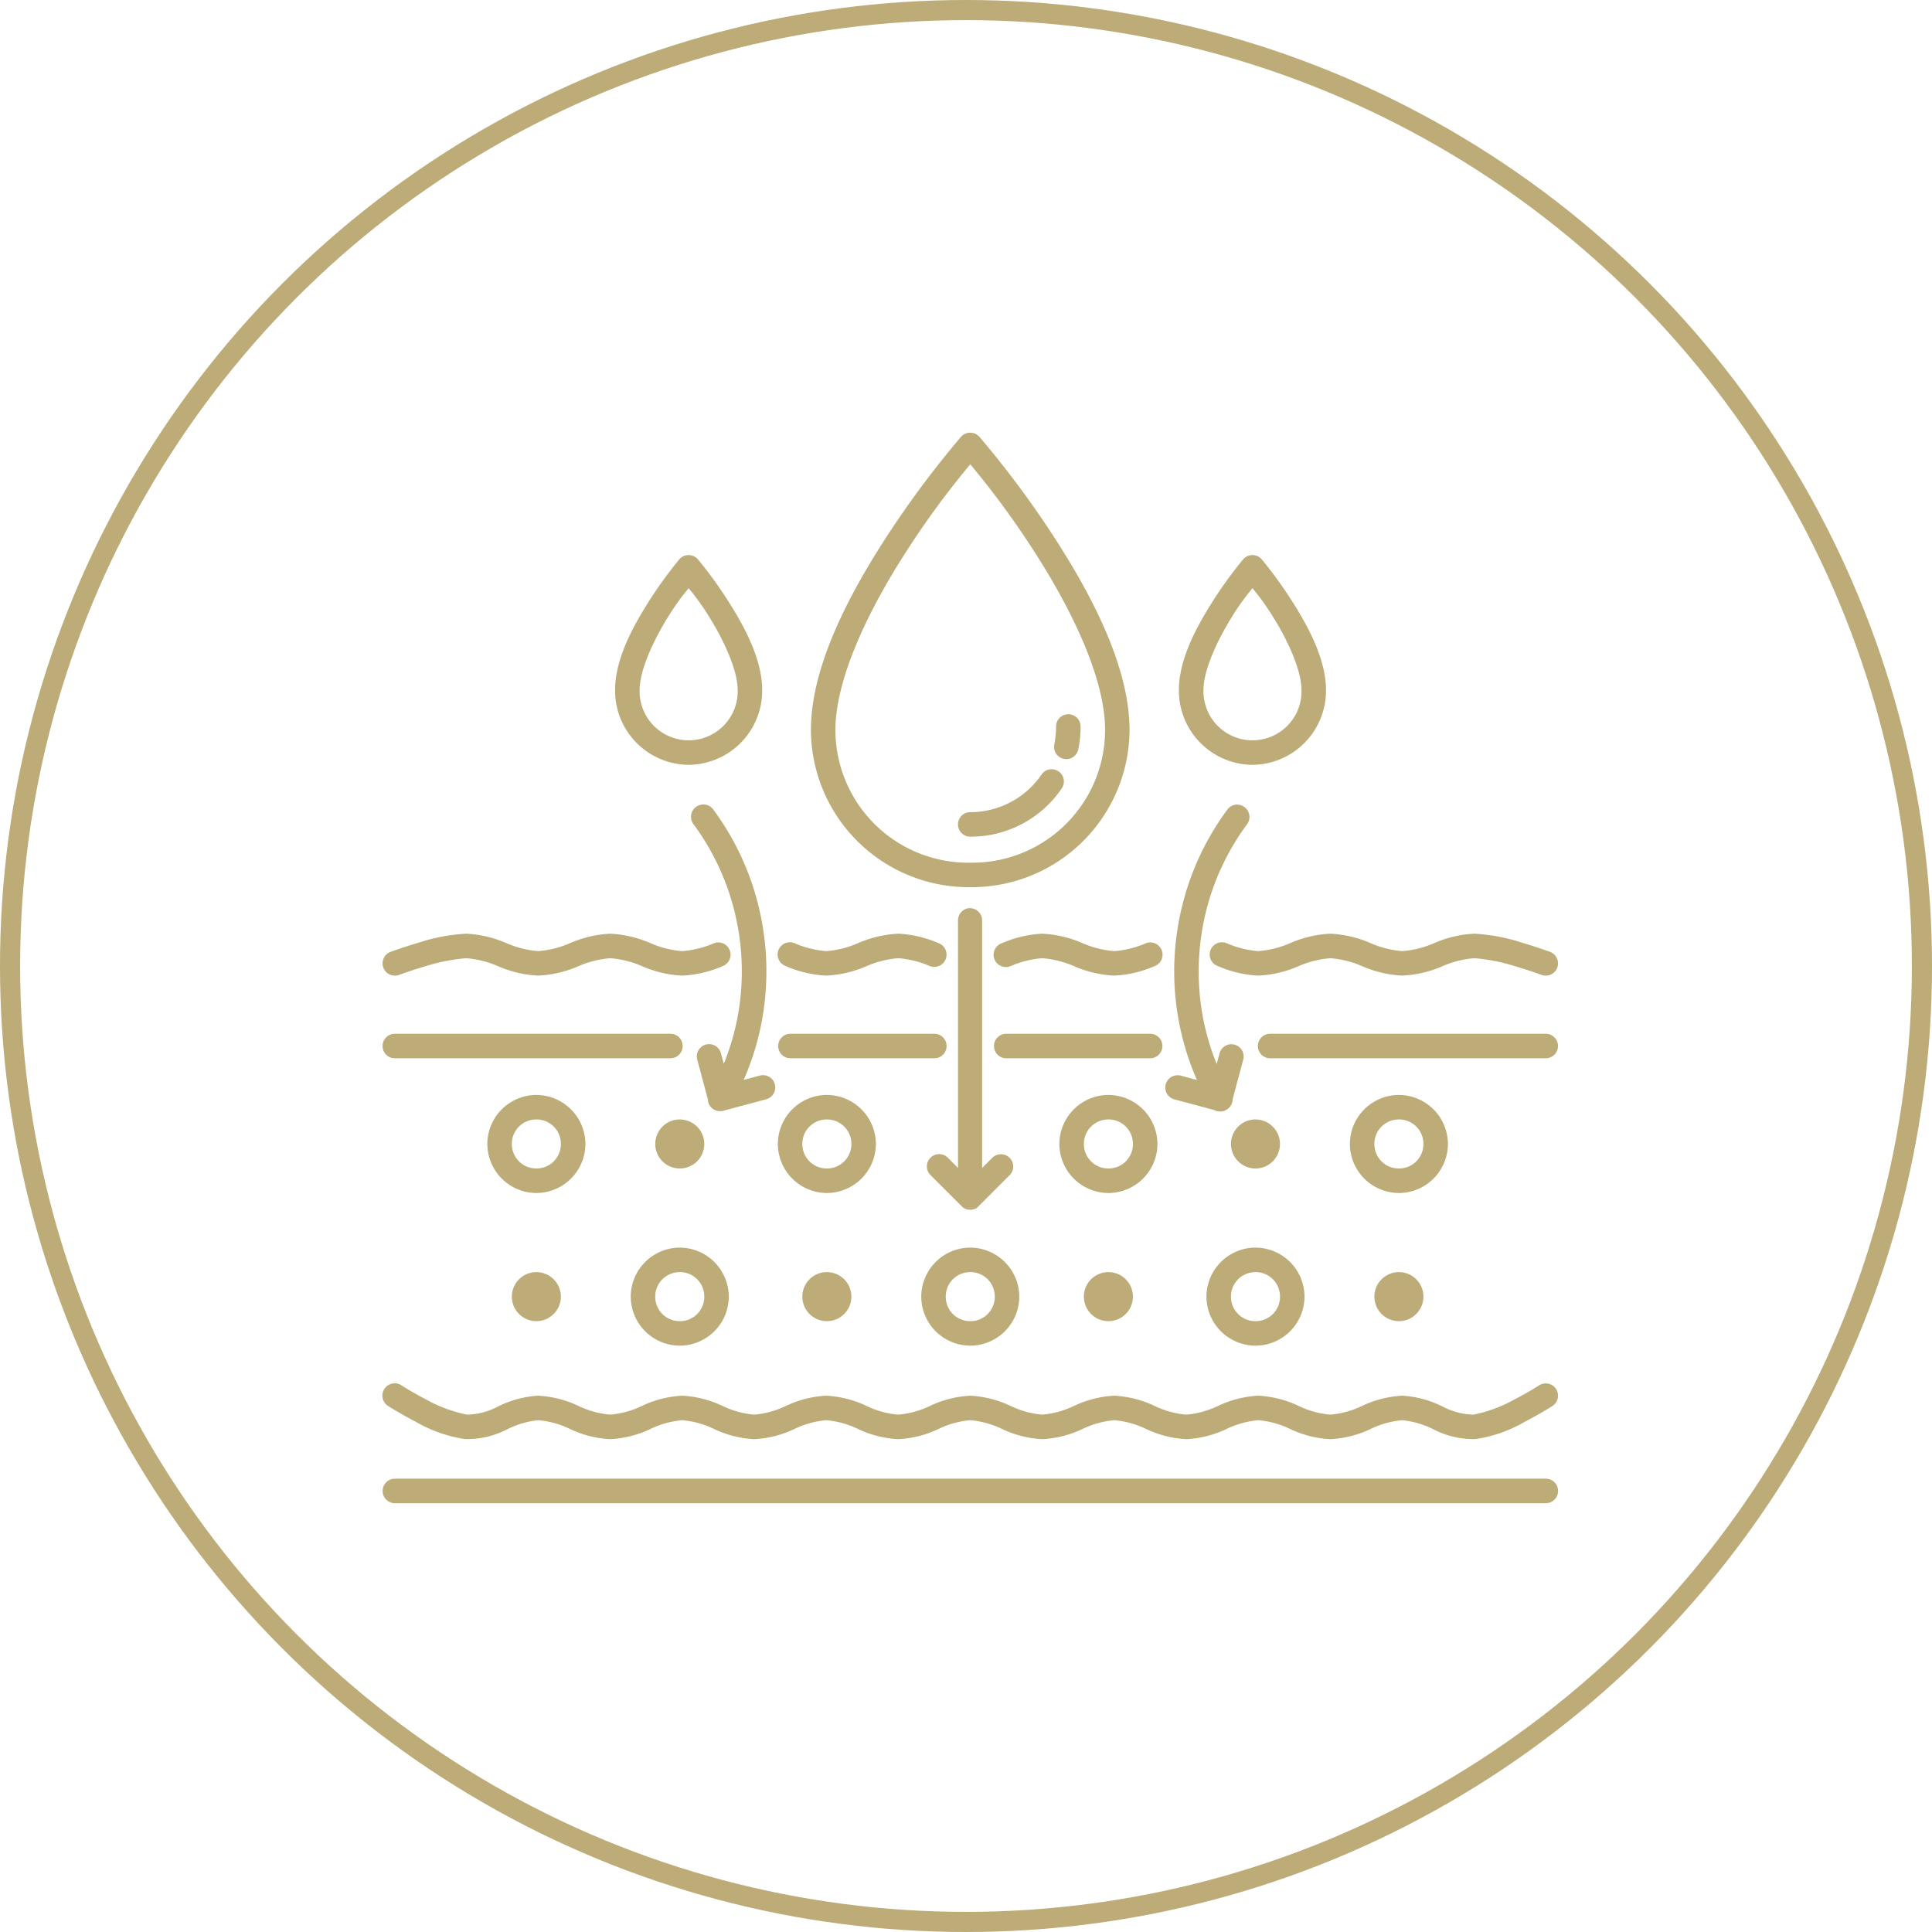
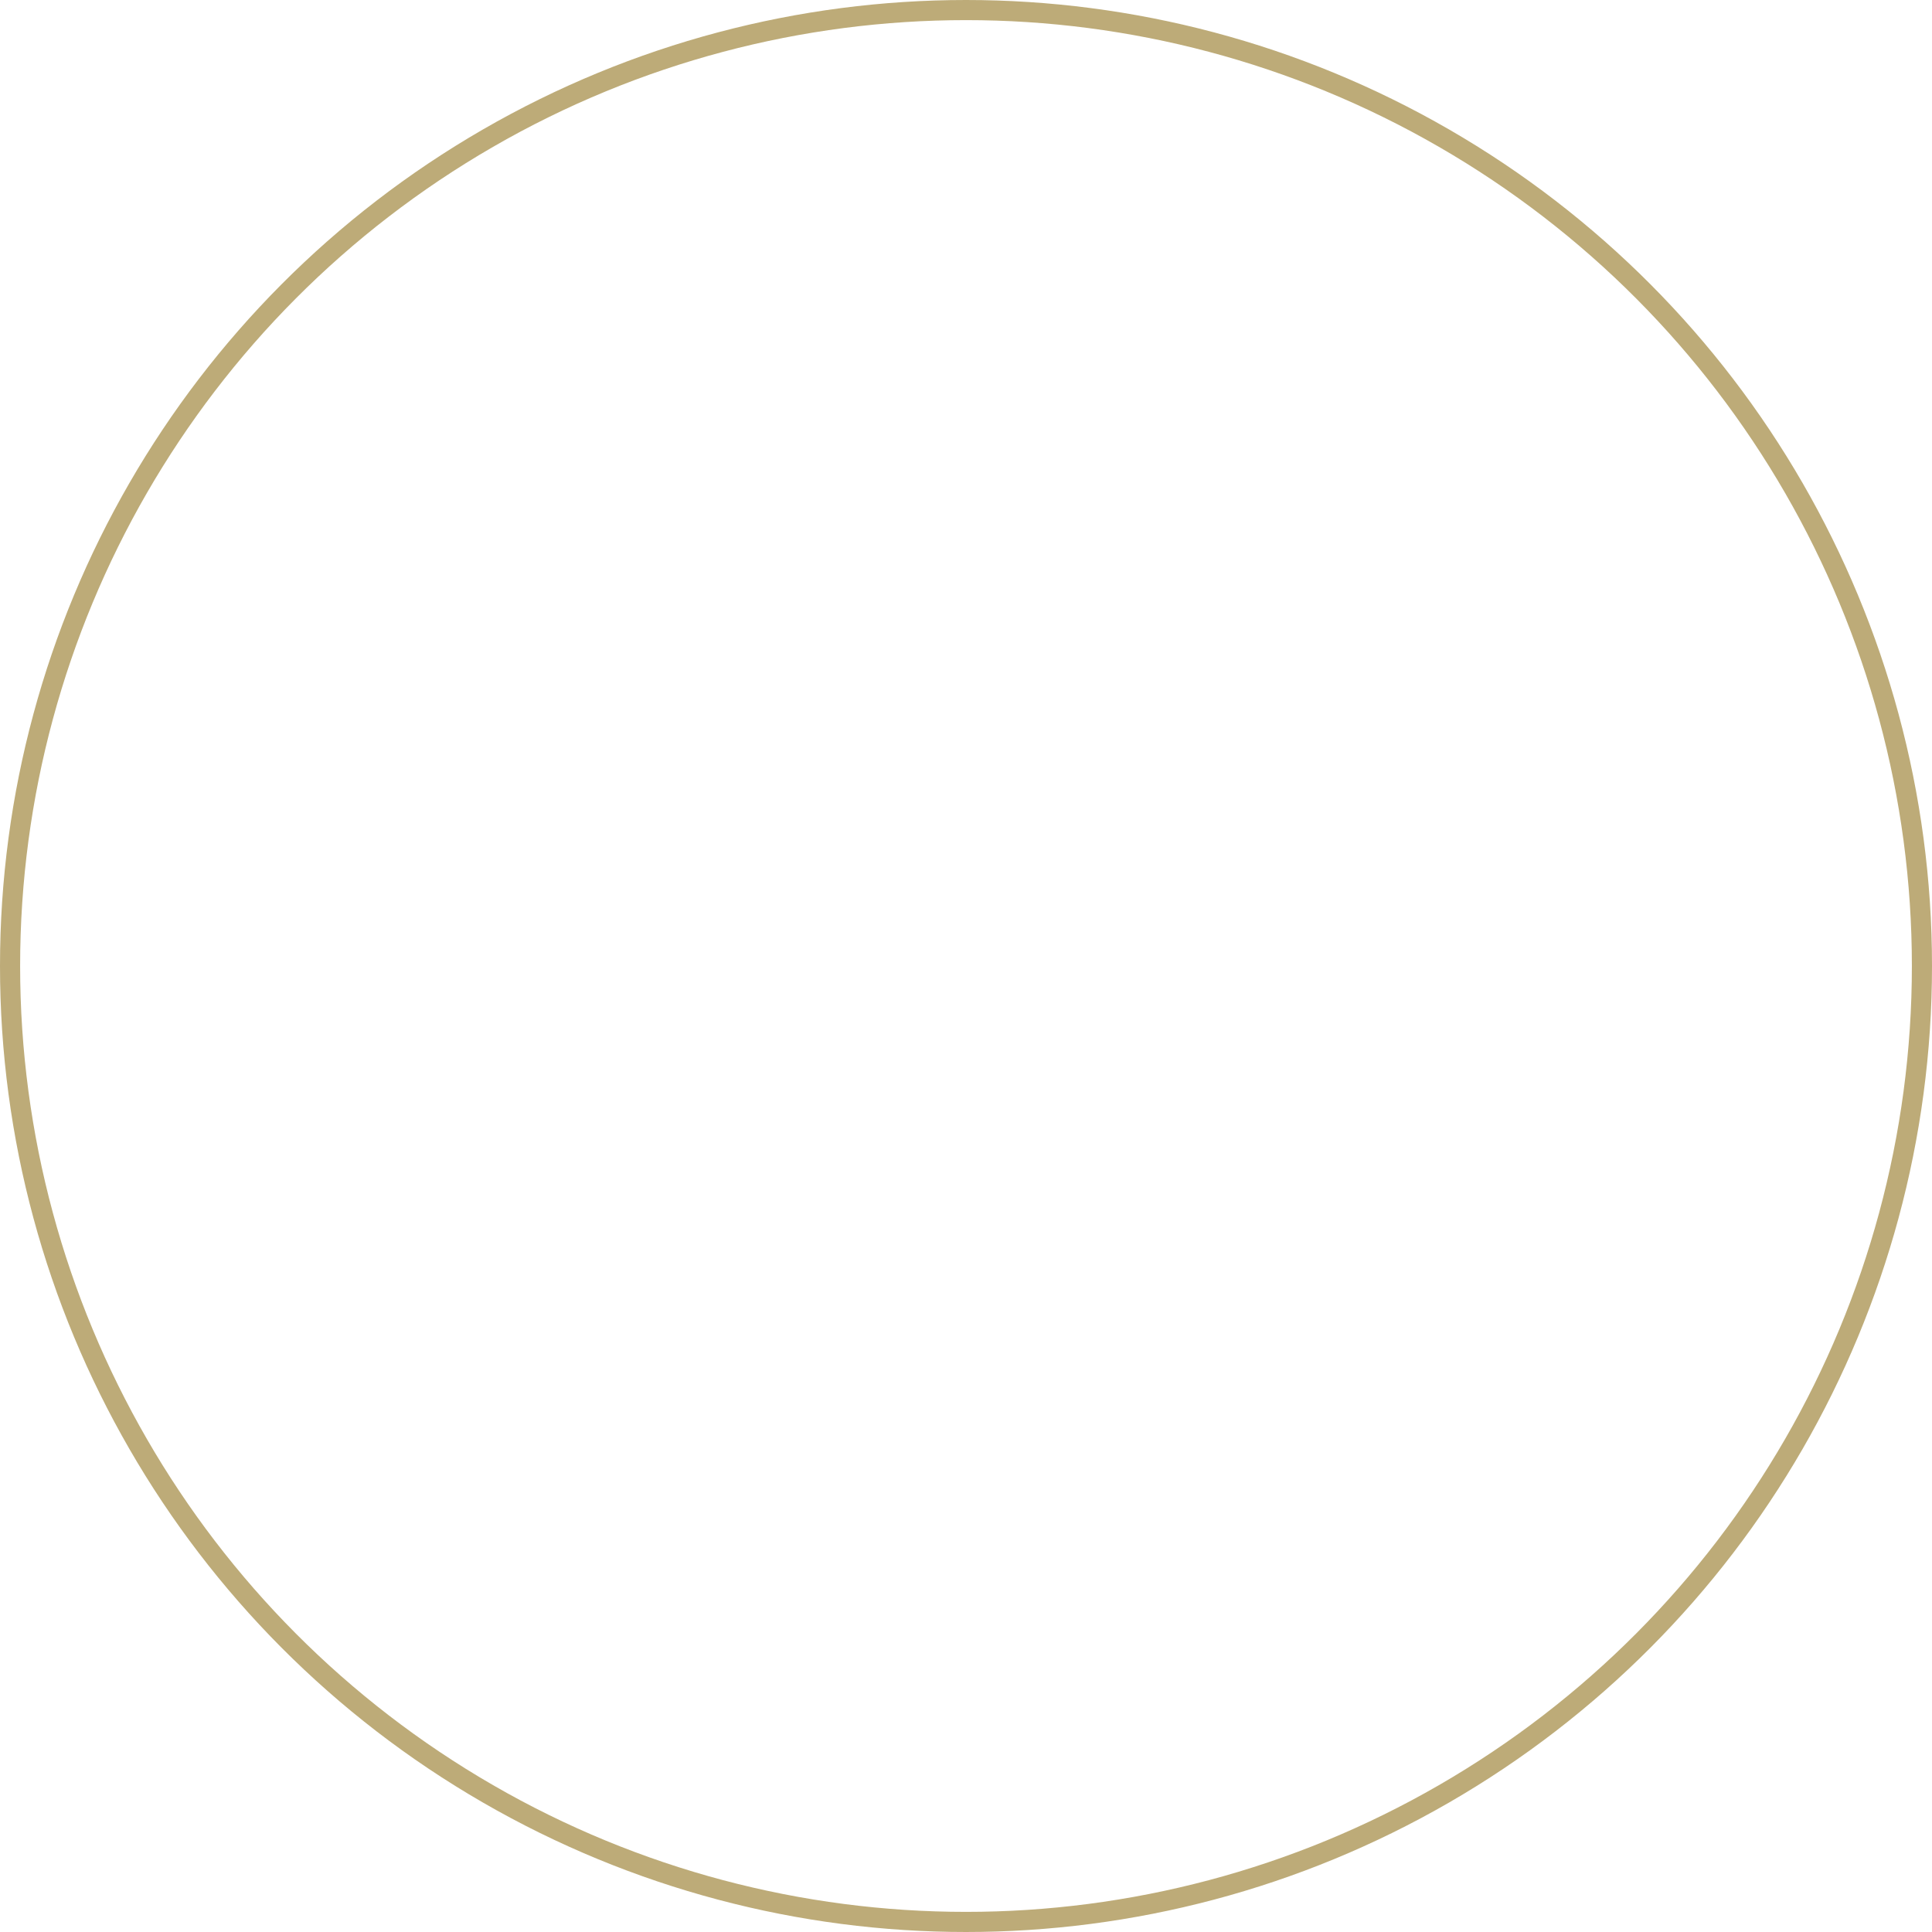
<svg xmlns="http://www.w3.org/2000/svg" viewBox="0 0 192 192" height="192" width="192">
  <g transform="translate(-295 -2316)" data-name="Group 11" id="Group_11">
    <g stroke-width="2" stroke="#bdab78" fill="none" transform="translate(295 2316)" data-name="Ellipse 1" id="Ellipse_1">
-       <circle stroke="none" r="96" cy="96" cx="96" />
      <circle fill="none" r="95" cy="96" cx="96" />
    </g>
    <g transform="translate(332.735 2357.575)" data-name="noun-absorption-4392925 (1)" id="noun-absorption-4392925_1_">
      <g transform="translate(0.265 1.425)" data-name="Group 1" id="Group_1">
-         <path fill="#bdab78" transform="translate(130.765 -198.134)" d="M-72.406,198.135a1.218,1.218,0,0,0-.859.415,97.222,97.222,0,0,0-7.413,9.954c-3.706,5.713-7.5,12.867-7.5,19.18A15.69,15.69,0,0,0-72.348,243.3a15.691,15.691,0,0,0,15.835-15.616c0-6.312-3.8-13.467-7.5-19.18a97.207,97.207,0,0,0-7.413-9.954,1.218,1.218,0,0,0-.975-.415Zm.063,3.142a85.171,85.171,0,0,1,6.288,8.555c3.6,5.553,7.113,12.563,7.113,17.853a13.2,13.2,0,0,1-13.4,13.181,13.2,13.2,0,0,1-13.4-13.181c0-5.289,3.51-12.3,7.113-17.853A85.07,85.07,0,0,1-72.342,201.277Zm-28.026,9.019a1.219,1.219,0,0,0-.893.43,42.525,42.525,0,0,0-3.145,4.369c-1.573,2.507-3.232,5.631-3.232,8.625a7.369,7.369,0,0,0,7.309,7.422,7.369,7.369,0,0,0,7.309-7.422c0-2.994-1.659-6.118-3.232-8.625a42.557,42.557,0,0,0-3.147-4.369A1.218,1.218,0,0,0-100.369,210.3Zm56.033,0a1.218,1.218,0,0,0-.893.43,42.289,42.289,0,0,0-3.147,4.369c-1.573,2.507-3.232,5.631-3.232,8.625a7.369,7.369,0,0,0,7.309,7.422,7.369,7.369,0,0,0,7.309-7.422c0-2.994-1.659-6.118-3.231-8.625a42.491,42.491,0,0,0-3.148-4.369,1.219,1.219,0,0,0-.967-.43Zm.041,3.295a23.715,23.715,0,0,1,2.013,2.8c1.472,2.347,2.859,5.326,2.859,7.33a4.872,4.872,0,0,1-4.872,4.985,4.871,4.871,0,0,1-4.871-4.985c0-2,1.386-4.983,2.857-7.33a23.114,23.114,0,0,1,2.015-2.8Zm-56.035,0a23.739,23.739,0,0,1,2.015,2.8c1.472,2.347,2.86,5.326,2.86,7.33a4.872,4.872,0,0,1-4.872,4.985,4.873,4.873,0,0,1-4.874-4.985c0-2,1.388-4.983,2.86-7.33a23.342,23.342,0,0,1,2.013-2.8Zm37.716,12.523a1.218,1.218,0,0,0-1.2,1.236,9.518,9.518,0,0,1-.169,1.733,1.218,1.218,0,0,0,.372,1.179,1.218,1.218,0,0,0,1.211.247,1.218,1.218,0,0,0,.8-.939,11.281,11.281,0,0,0,.223-2.221,1.218,1.218,0,0,0-.357-.88,1.219,1.219,0,0,0-.881-.356Zm-1.668,5.465a1.218,1.218,0,0,0-.992.554,8.571,8.571,0,0,1-7.057,3.712,1.218,1.218,0,0,0-1.23,1.207,1.218,1.218,0,0,0,1.207,1.23,10.942,10.942,0,0,0,9.1-4.793,1.218,1.218,0,0,0,.069-1.272,1.218,1.218,0,0,0-1.1-.638Zm-34.659,3.51a1.218,1.218,0,0,0-1.041.706,1.218,1.218,0,0,0,.138,1.25,24.431,24.431,0,0,1,3.987,8.332,24.726,24.726,0,0,1,.634,9.255,24.414,24.414,0,0,1-1.613,6.229l-.28-1.044a1.218,1.218,0,0,0-1.154-.918,1.218,1.218,0,0,0-.991.472,1.218,1.218,0,0,0-.209,1.078l1.047,3.911a1.218,1.218,0,0,0,.461.941,1.218,1.218,0,0,0,1.021.234,1.219,1.219,0,0,0,.147-.04l4.157-1.112a1.218,1.218,0,0,0,.909-1.334,1.218,1.218,0,0,0-1.212-1.065,1.216,1.216,0,0,0-.326.041l-1.592.428a26.814,26.814,0,0,0,2.061-7.534,27.143,27.143,0,0,0-.695-10.168,26.862,26.862,0,0,0-4.387-9.165,1.218,1.218,0,0,0-1.053-.505Zm53.163,0a1.218,1.218,0,0,0-1.015.505,26.861,26.861,0,0,0-4.388,9.165,27.144,27.144,0,0,0-.695,10.168,26.894,26.894,0,0,0,2.061,7.534l-1.594-.428a1.219,1.219,0,0,0-.362-.041,1.218,1.218,0,0,0-1.182,1.082,1.218,1.218,0,0,0,.912,1.317l3.932,1.053a1.218,1.218,0,0,0,.716.147,1.217,1.217,0,0,0,.7-.305,1.218,1.218,0,0,0,.427-.925l1.047-3.9a1.218,1.218,0,0,0-.22-1.094,1.218,1.218,0,0,0-1.018-.456,1.218,1.218,0,0,0-1.114.918l-.28,1.047a24.424,24.424,0,0,1-1.613-6.23,24.817,24.817,0,0,1,.634-9.255,24.409,24.409,0,0,1,3.987-8.332,1.218,1.218,0,0,0,.129-1.266,1.219,1.219,0,0,0-1.07-.69Zm-26.581,10.291a1.218,1.218,0,0,0-1.2,1.236V271.2l-1-1a1.218,1.218,0,0,0-.874-.37,1.218,1.218,0,0,0-1.13.76,1.218,1.218,0,0,0,.281,1.333L-73.2,275l.014.014.041.041.041.041.041.041.063.04.041.023.04.023.063.023.041.023.063.023.041.018.063.013.063.014.063.009.063.009.063,0h.063l.041,0,.063,0,.063-.014.063-.009.063-.014.063-.018.063-.018.063-.023.063-.023.041-.023.063-.04.041-.041.041-.041.041-.041.041-.041,3.077-3.077a1.218,1.218,0,0,0,.273-1.348,1.218,1.218,0,0,0-1.157-.743,1.218,1.218,0,0,0-.836.369l-1,1V246.623a1.218,1.218,0,0,0-.357-.879,1.219,1.219,0,0,0-.879-.357Zm-50.078,2.543a18.388,18.388,0,0,0-4.8.916c-1.512.444-2.714.891-2.714.891a1.219,1.219,0,0,0-.72,1.566,1.219,1.219,0,0,0,1.566.72s1.129-.419,2.555-.838a18.651,18.651,0,0,1,4.117-.817,9.743,9.743,0,0,1,3.156.79,11.375,11.375,0,0,0,4,.939,11.369,11.369,0,0,0,4-.939,9.77,9.77,0,0,1,3.158-.79,9.762,9.762,0,0,1,3.158.79,11.379,11.379,0,0,0,4,.939,11.366,11.366,0,0,0,4-.939,1.218,1.218,0,0,0,.722-1.564,1.218,1.218,0,0,0-1.564-.722,9.751,9.751,0,0,1-3.156.79,9.762,9.762,0,0,1-3.158-.79,11.382,11.382,0,0,0-4-.941,11.326,11.326,0,0,0-4,.941,9.767,9.767,0,0,1-3.158.79,9.726,9.726,0,0,1-3.158-.792,11.333,11.333,0,0,0-4-.939Zm42.941,0a11.334,11.334,0,0,0-4,.941,9.771,9.771,0,0,1-3.158.79,9.76,9.76,0,0,1-3.158-.79,1.218,1.218,0,0,0-1.226.186,1.218,1.218,0,0,0-.428,1.164,1.219,1.219,0,0,0,.814.936,11.375,11.375,0,0,0,4,.939,11.381,11.381,0,0,0,4-.939,9.77,9.77,0,0,1,3.158-.79,9.753,9.753,0,0,1,3.156.79,1.218,1.218,0,0,0,1.564-.722,1.218,1.218,0,0,0-.722-1.564,11.375,11.375,0,0,0-4-.941Zm14.311,0a11.323,11.323,0,0,0-4,.941A1.218,1.218,0,0,0-70,249.8a1.218,1.218,0,0,0,.428,1.164,1.218,1.218,0,0,0,1.226.186,9.769,9.769,0,0,1,3.158-.79,9.763,9.763,0,0,1,3.158.79,11.382,11.382,0,0,0,4,.939,11.371,11.371,0,0,0,4-.939,1.218,1.218,0,0,0,.722-1.564,1.218,1.218,0,0,0-1.564-.722,9.757,9.757,0,0,1-3.156.79,9.762,9.762,0,0,1-3.158-.79,11.382,11.382,0,0,0-4-.941Zm28.628,0a11.334,11.334,0,0,0-4,.941,9.77,9.77,0,0,1-3.158.79,9.774,9.774,0,0,1-3.158-.79,1.218,1.218,0,0,0-1.226.186,1.218,1.218,0,0,0-.428,1.164,1.218,1.218,0,0,0,.814.936,11.375,11.375,0,0,0,4,.939,11.38,11.38,0,0,0,4-.939,9.77,9.77,0,0,1,3.158-.79,9.753,9.753,0,0,1,3.156.79,11.379,11.379,0,0,0,4,.939,11.38,11.38,0,0,0,4-.939,9.654,9.654,0,0,1,3.156-.79,18.64,18.64,0,0,1,4.117.817c1.426.419,2.554.838,2.554.838a1.219,1.219,0,0,0,1.566-.72,1.219,1.219,0,0,0-.72-1.566s-1.2-.444-2.714-.891a18.476,18.476,0,0,0-4.8-.916,11.3,11.3,0,0,0-4,.939,9.722,9.722,0,0,1-3.158.792,9.767,9.767,0,0,1-3.158-.79,11.37,11.37,0,0,0-4-.941Zm-92.972,9.945a1.218,1.218,0,0,0-1.218,1.218,1.218,1.218,0,0,0,1.218,1.218h27.388a1.218,1.218,0,0,0,1.218-1.218,1.218,1.218,0,0,0-1.218-1.218h-27.388Zm39.317,0a1.218,1.218,0,0,0-1.218,1.218,1.218,1.218,0,0,0,1.218,1.218h14.3a1.218,1.218,0,0,0,1.218-1.218,1.218,1.218,0,0,0-1.218-1.218h-14.3Zm21.446,0a1.218,1.218,0,0,0-1.218,1.218,1.218,1.218,0,0,0,1.218,1.218h14.3a1.218,1.218,0,0,0,1.218-1.218,1.218,1.218,0,0,0-1.218-1.218h-14.3Zm26.226,0a1.218,1.218,0,0,0-1.218,1.218,1.218,1.218,0,0,0,1.218,1.218h27.39a1.218,1.218,0,0,0,1.218-1.218,1.218,1.218,0,0,0-1.218-1.218H-42.54Zm-72.922,6.08a4.89,4.89,0,0,0-4.872,4.872,4.892,4.892,0,0,0,4.872,4.874,4.893,4.893,0,0,0,4.874-4.874A4.892,4.892,0,0,0-115.462,263.95Zm28.87,0a4.89,4.89,0,0,0-4.872,4.872,4.892,4.892,0,0,0,4.872,4.874,4.891,4.891,0,0,0,4.871-4.874A4.889,4.889,0,0,0-86.592,263.95Zm27.98,0a4.892,4.892,0,0,0-4.874,4.872,4.893,4.893,0,0,0,4.874,4.874,4.891,4.891,0,0,0,4.872-4.874A4.89,4.89,0,0,0-58.612,263.95Zm28.869,0a4.891,4.891,0,0,0-4.873,4.872,4.893,4.893,0,0,0,4.873,4.874,4.892,4.892,0,0,0,4.872-4.874A4.89,4.89,0,0,0-29.743,263.95Zm-71.467,2.436a2.436,2.436,0,0,0-2.436,2.436,2.436,2.436,0,0,0,2.436,2.436,2.436,2.436,0,0,0,2.436-2.436A2.436,2.436,0,0,0-101.209,266.386Zm57.214,0a2.436,2.436,0,0,0-2.436,2.437A2.436,2.436,0,0,0-44,271.258a2.436,2.436,0,0,0,2.437-2.436,2.436,2.436,0,0,0-2.436-2.436Zm-71.467,0a2.418,2.418,0,0,1,2.437,2.435,2.419,2.419,0,0,1-2.437,2.437,2.418,2.418,0,0,1-2.435-2.437A2.415,2.415,0,0,1-115.462,266.386Zm28.87,0a2.418,2.418,0,0,1,2.437,2.435,2.419,2.419,0,0,1-2.437,2.437,2.42,2.42,0,0,1-2.437-2.437A2.417,2.417,0,0,1-86.592,266.386Zm27.98,0a2.416,2.416,0,0,1,2.435,2.435,2.418,2.418,0,0,1-2.435,2.437,2.42,2.42,0,0,1-2.437-2.437A2.418,2.418,0,0,1-58.612,266.386Zm28.869,0a2.416,2.416,0,0,1,2.435,2.435,2.418,2.418,0,0,1-2.435,2.437,2.419,2.419,0,0,1-2.437-2.437A2.417,2.417,0,0,1-29.743,266.386Zm-71.467,12.735a4.892,4.892,0,0,0-4.872,4.874,4.89,4.89,0,0,0,4.872,4.872,4.89,4.89,0,0,0,4.872-4.872A4.891,4.891,0,0,0-101.209,279.121Zm28.87,0a4.891,4.891,0,0,0-4.872,4.874,4.89,4.89,0,0,0,4.872,4.872,4.89,4.89,0,0,0,4.872-4.872A4.892,4.892,0,0,0-72.34,279.121Zm28.345,0a4.893,4.893,0,0,0-4.874,4.874,4.892,4.892,0,0,0,4.874,4.872,4.89,4.89,0,0,0,4.872-4.872A4.891,4.891,0,0,0-43.994,279.121Zm-71.467,2.437a2.436,2.436,0,0,0-2.436,2.436,2.436,2.436,0,0,0,2.436,2.436,2.436,2.436,0,0,0,2.436-2.436,2.436,2.436,0,0,0-2.436-2.436Zm14.252,0a2.418,2.418,0,0,1,2.437,2.437,2.417,2.417,0,0,1-2.437,2.435,2.418,2.418,0,0,1-2.437-2.435A2.419,2.419,0,0,1-101.209,281.558Zm14.618,0a2.436,2.436,0,0,0-2.436,2.436,2.436,2.436,0,0,0,2.436,2.436,2.436,2.436,0,0,0,2.436-2.436,2.436,2.436,0,0,0-2.436-2.436Zm14.252,0a2.418,2.418,0,0,1,2.437,2.437,2.418,2.418,0,0,1-2.437,2.435,2.418,2.418,0,0,1-2.437-2.435A2.418,2.418,0,0,1-72.339,281.558Zm13.727,0a2.436,2.436,0,0,0-2.436,2.436,2.436,2.436,0,0,0,2.436,2.436,2.436,2.436,0,0,0,2.436-2.436,2.436,2.436,0,0,0-2.436-2.436Zm14.618,0a2.417,2.417,0,0,1,2.435,2.437,2.415,2.415,0,0,1-2.435,2.435,2.418,2.418,0,0,1-2.437-2.435A2.419,2.419,0,0,1-43.994,281.558Zm14.252,0a2.436,2.436,0,0,0-2.436,2.436,2.436,2.436,0,0,0,2.436,2.436,2.436,2.436,0,0,0,2.436-2.436,2.436,2.436,0,0,0-2.436-2.436Zm-99.82,11.053a1.218,1.218,0,0,0-1.157.892,1.218,1.218,0,0,0,.532,1.361s1.175.754,2.681,1.533a13.964,13.964,0,0,0,4.976,1.756,8.68,8.68,0,0,0,4.144-.962,8.833,8.833,0,0,1,3.108-.916,8.984,8.984,0,0,1,3.124.855,10.6,10.6,0,0,0,4.032,1.03,10.6,10.6,0,0,0,4.032-1.03,9.051,9.051,0,0,1,3.126-.855,8.99,8.99,0,0,1,3.124.855,10.6,10.6,0,0,0,4.032,1.03,10.6,10.6,0,0,0,4.032-1.03,9.043,9.043,0,0,1,3.124-.855,9,9,0,0,1,3.126.855,10.606,10.606,0,0,0,4.032,1.03,10.6,10.6,0,0,0,4.032-1.03,9.043,9.043,0,0,1,3.124-.855,9,9,0,0,1,3.124.855,10.6,10.6,0,0,0,4.032,1.03,10.6,10.6,0,0,0,4.032-1.03,9.051,9.051,0,0,1,3.126-.855,8.992,8.992,0,0,1,3.124.855,10.606,10.606,0,0,0,4.032,1.03,10.6,10.6,0,0,0,4.032-1.03,9.044,9.044,0,0,1,3.124-.855,8.988,8.988,0,0,1,3.126.855,10.607,10.607,0,0,0,4.032,1.03,10.6,10.6,0,0,0,4.032-1.03,9.044,9.044,0,0,1,3.124-.855,8.825,8.825,0,0,1,3.108.916,8.728,8.728,0,0,0,4.144.962,13.881,13.881,0,0,0,4.976-1.756c1.508-.779,2.681-1.533,2.681-1.533a1.219,1.219,0,0,0,.368-1.685,1.219,1.219,0,0,0-1.685-.368s-1.087.7-2.483,1.419a14.077,14.077,0,0,1-4.047,1.493,7.019,7.019,0,0,1-3.009-.777,10.227,10.227,0,0,0-4.054-1.108,10.6,10.6,0,0,0-4.032,1.03,9.035,9.035,0,0,1-3.124.853,9,9,0,0,1-3.126-.853,10.643,10.643,0,0,0-4.032-1.03,10.6,10.6,0,0,0-4.032,1.03,9.035,9.035,0,0,1-3.124.853,9,9,0,0,1-3.124-.853,10.64,10.64,0,0,0-4.032-1.03,10.6,10.6,0,0,0-4.032,1.03,9.043,9.043,0,0,1-3.126.853,8.99,8.99,0,0,1-3.124-.853,10.641,10.641,0,0,0-4.032-1.03,10.6,10.6,0,0,0-4.032,1.03,9.035,9.035,0,0,1-3.124.853,9,9,0,0,1-3.126-.853,10.642,10.642,0,0,0-4.032-1.03,10.6,10.6,0,0,0-4.032,1.03,9.037,9.037,0,0,1-3.124.853,8.979,8.979,0,0,1-3.124-.853,10.64,10.64,0,0,0-4.032-1.03,10.6,10.6,0,0,0-4.032,1.03,9.044,9.044,0,0,1-3.126.853,8.99,8.99,0,0,1-3.124-.853,10.642,10.642,0,0,0-4.032-1.03,10.227,10.227,0,0,0-4.054,1.108,6.957,6.957,0,0,1-3.009.777,13.9,13.9,0,0,1-4.046-1.493c-1.4-.722-2.483-1.419-2.483-1.419a1.218,1.218,0,0,0-.693-.21Zm.041,9.476a1.219,1.219,0,0,0-1.218,1.219,1.218,1.218,0,0,0,1.218,1.218H-15.144a1.218,1.218,0,0,0,1.218-1.218,1.218,1.218,0,0,0-1.218-1.219Z" data-name="Path 4" id="Path_4" />
-       </g>
+         </g>
    </g>
  </g>
</svg>